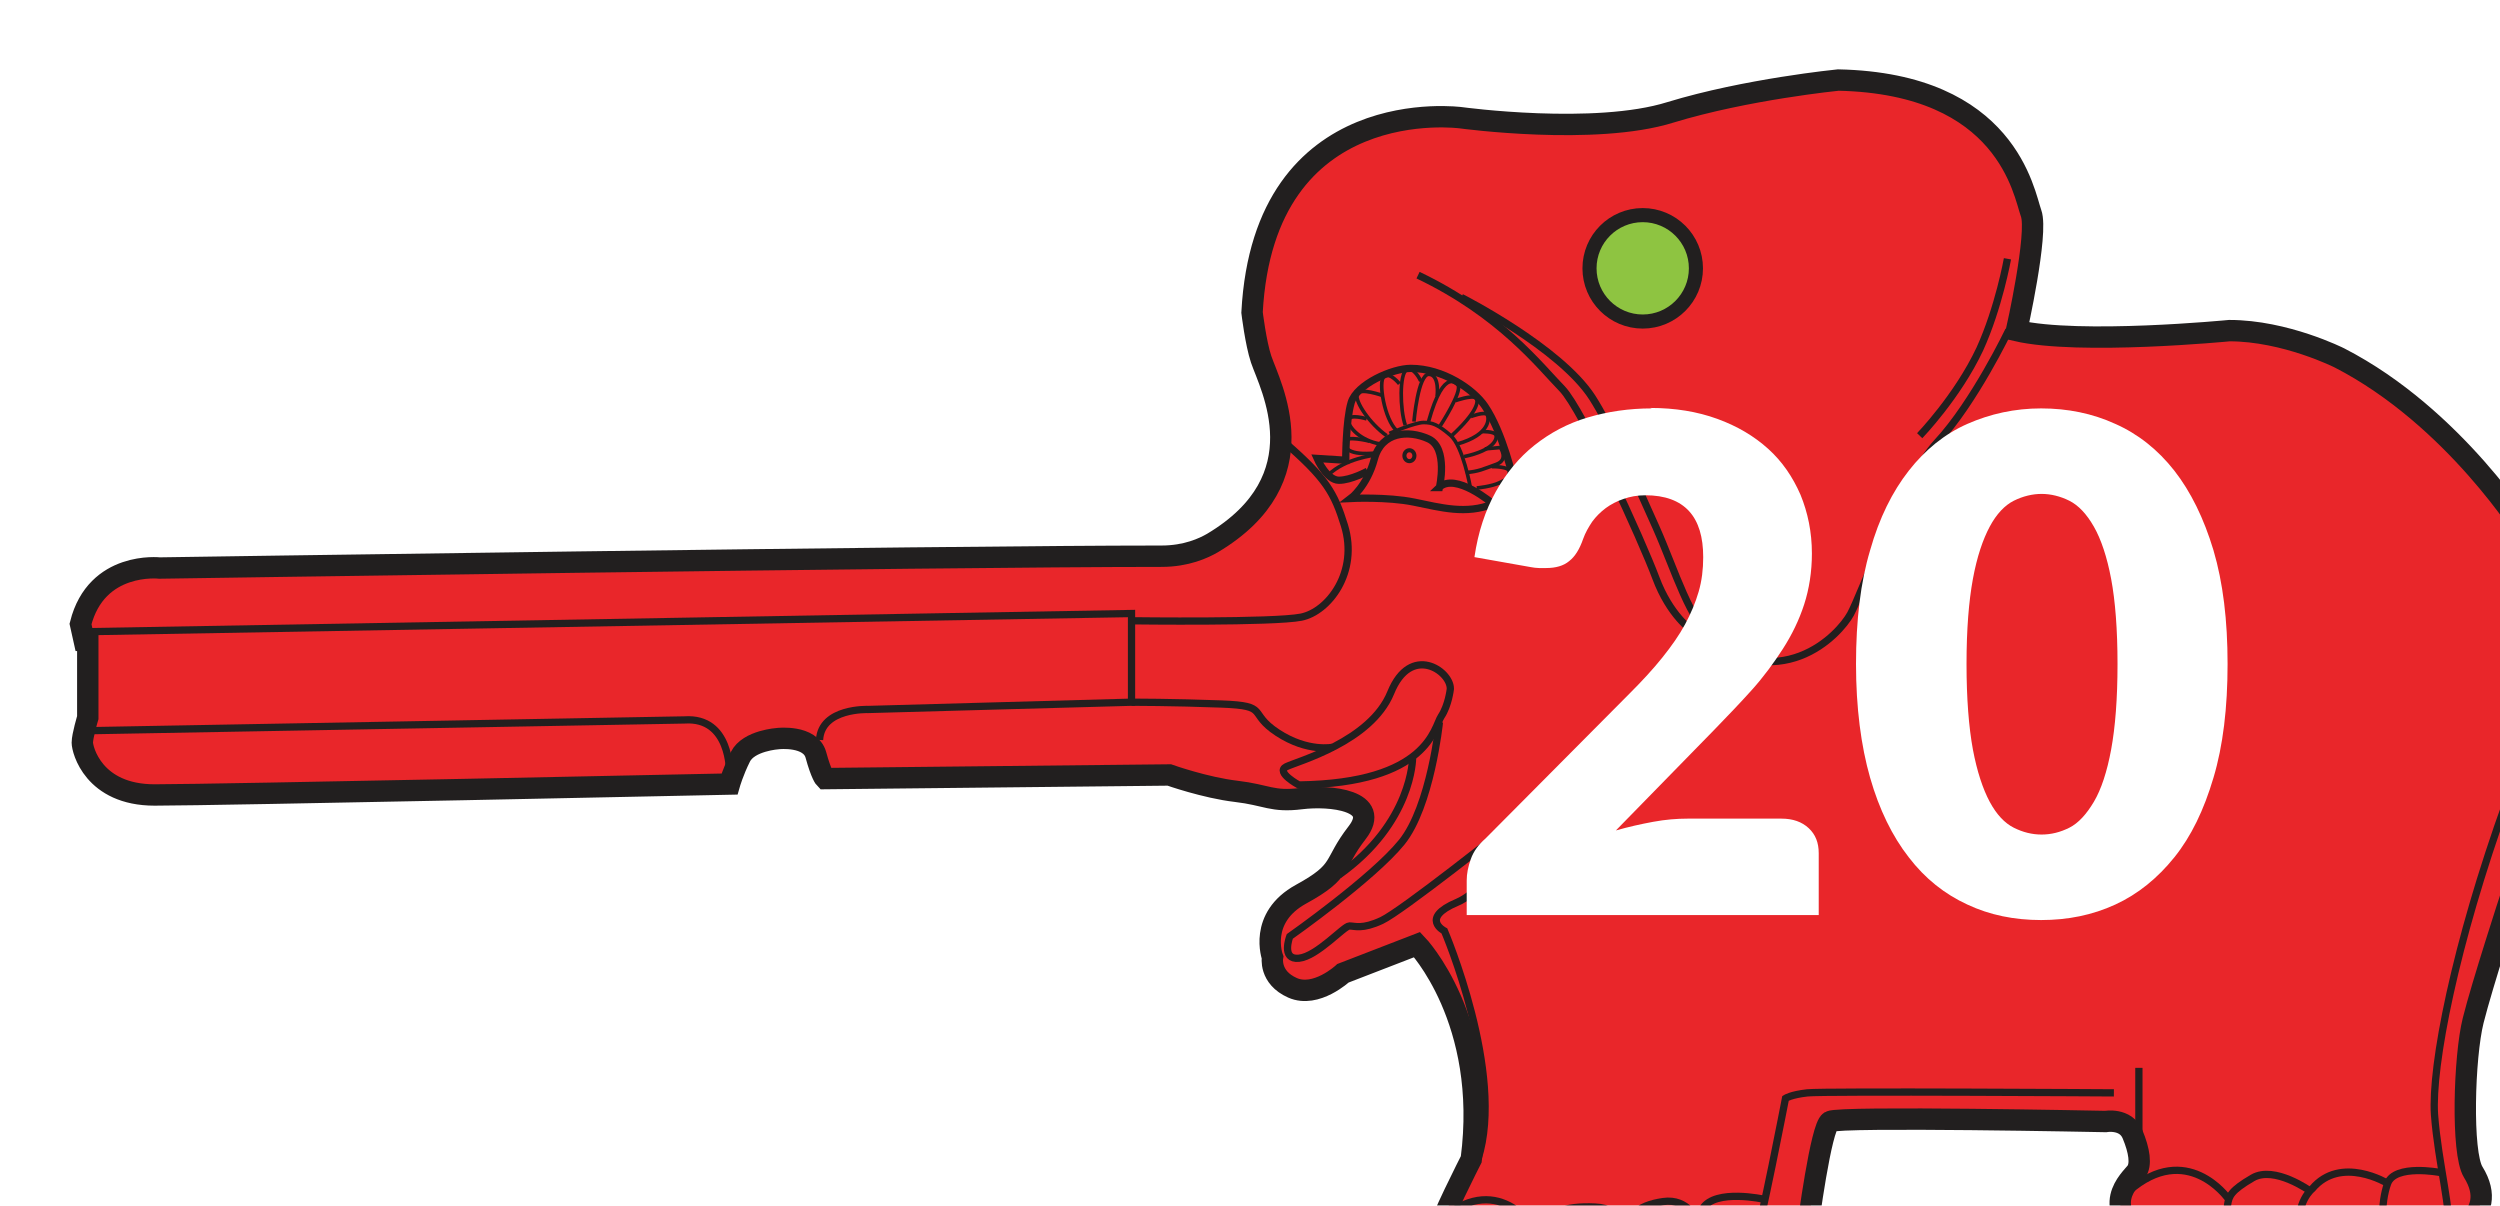
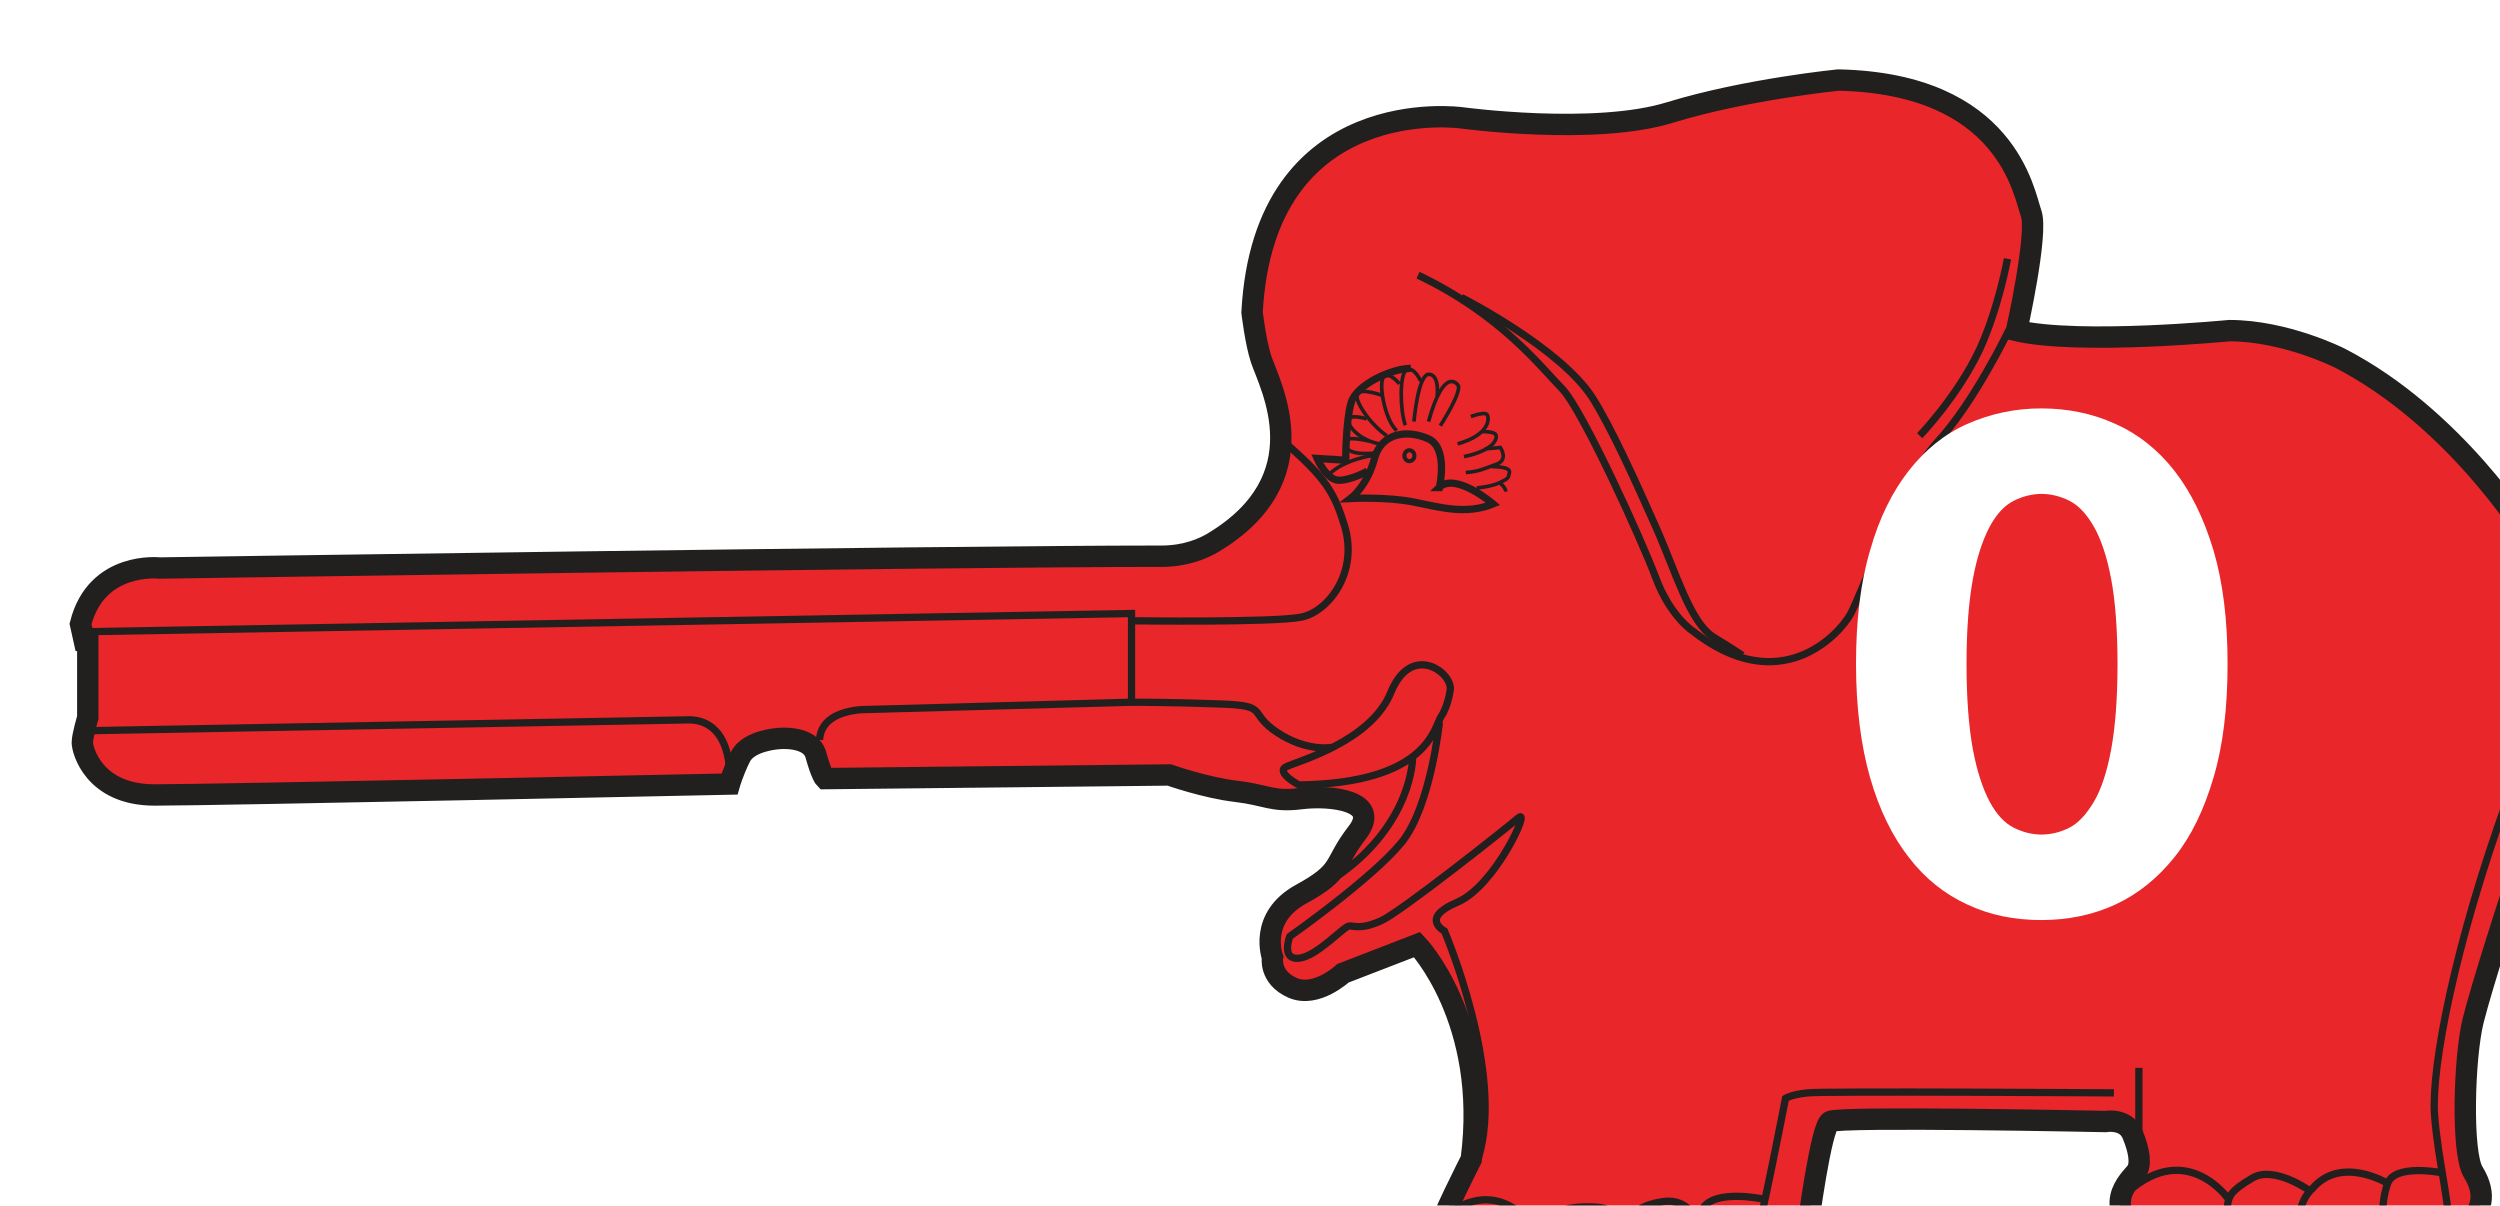
<svg xmlns="http://www.w3.org/2000/svg" id="Layer_2" viewBox="0 0 54.97 26.51">
  <defs>
    <style>.cls-1{fill:#e9262a;stroke-width:.47px;}.cls-1,.cls-2,.cls-3,.cls-4,.cls-5{stroke:#221f1f;stroke-miterlimit:10;}.cls-2{stroke-width:.08px;}.cls-2,.cls-4,.cls-5{fill:none;}.cls-3{fill:#8ec441;stroke-width:.31px;}.cls-6{fill:#fff;}.cls-4{stroke-width:.09px;}.cls-7{filter:url(#drop-shadow-1);}.cls-5{stroke-width:.16px;}</style>
    <filter id="drop-shadow-1" filterUnits="userSpaceOnUse">
      <feOffset dx="1.53" dy="1.53" />
      <feGaussianBlur result="blur" stdDeviation="1.09" />
      <feFlood flood-color="#231f20" flood-opacity=".75" />
      <feComposite in2="blur" operator="in" />
      <feComposite in="SourceGraphic" />
    </filter>
  </defs>
  <g id="Layer_1-2">
    <g class="cls-7">
      <path class="cls-1" d="m54.34,18.94s.4-3.77.4-4.24.04-2.89-.71-4.48c0,0-1.59-2.58-4.12-3.88,0,0-1.19-.6-2.42-.6,0,0-3.29.32-4.68,0,0,0,.48-2.14.32-2.58s-.52-2.85-4.24-2.93c0,0-2.02.2-3.69.71-1.66.52-4.6.12-4.6.12,0,0-4.34-.6-4.6,4.28,0,0,.08.67.2,1.03.2.59,1.31,2.62-1.07,4.04-.19.11-.57.29-1.12.29-4.94,0-22.03.26-22.03.26,0,0-1.39-.16-1.74,1.23l.08.36h.08v1.7s-.12.4-.12.55.24,1.15,1.59,1.15,12.64-.24,12.64-.24c0,0,.08-.28.24-.6.18-.36.83-.4.83-.4,0,0,.71-.08.83.36s.2.52.2.52l7.57-.08s.79.28,1.47.36.79.24,1.43.16,1.78.04,1.23.75-.28.83-1.23,1.35-.63,1.39-.63,1.39c0,0-.08.44.44.67s1.11-.32,1.11-.32l1.63-.63s1.59,1.66,1.19,4.72c0,0-.75,1.47-.71,1.59s-.16.67.87.71h6.62s.55-.28.59-.59.32-2.42.52-2.54,6.06,0,6.06,0c0,0,.44-.08.59.28s.2.67.08.83-.87.79.28,1.51l6.47-.08s1.3-.4.66-1.43c-.26-.42-.2-2.53,0-3.33s.83-2.73.83-2.73l.4.87s.12.28.28-.12Z" />
      <path class="cls-5" d="m.36,12.36l22.99-.4v1.95l-5.79.16s-1.03-.04-1.07.67" />
      <path class="cls-5" d="m14.51,15.45s.03-1.22-.99-1.15l-13.28.24" />
      <path class="cls-5" d="m30.36,13.62s-.04.36-.2.6-.28,1.47-3.13,1.51c0,0-.52-.28-.28-.4s1.86-.55,2.3-1.63,1.31-.48,1.31-.09Z" />
      <path class="cls-5" d="m30.12,14.35s-.19,1.85-.83,2.64-2.46,2.07-2.46,2.07c0,0-.2.52.2.48s.99-.71,1.11-.71.28.08.71-.12,2.73-2.02,3.01-2.26-.52,1.51-1.35,1.86-.28.63-.28.63c0,0,1.34,3.13.74,5.01" />
      <path class="cls-5" d="m29.53,15.14s0,1.42-1.62,2.57" />
-       <circle class="cls-3" cx="34.59" cy="4.37" r="1.17" />
      <path class="cls-5" d="m27.78,14.9s-.55.12-1.22-.32-.16-.59-1.23-.63-1.98-.04-1.98-.04" />
      <path class="cls-5" d="m23.39,12.12s3.09.04,3.69-.08,1.27-.99.95-2.02c-.22-.71-.4-1.03-1.31-1.82" />
      <path class="cls-5" d="m53.98,16.28s-.12.91-.44,1.7" />
      <path class="cls-5" d="m42.64,5.73s-.76,1.59-1.58,2.47c-.75.81-1.66,3.33-1.9,3.77s-1.55,1.9-3.49.36c0,0-.48-.32-.79-1.15s-1.61-3.69-2.06-4.16c-.49-.5-1.35-1.63-3.17-2.5" />
      <path class="cls-5" d="m53.63,9.94s1.23,2.62-.04,6.14c-1.14,3.16-1.66,5.83-1.59,6.9.08,1.07.4,2.22.28,2.54" />
      <path class="cls-5" d="m30.12,9.19s.2-.87-.24-1.07-1.03-.16-1.19.44-.52.87-.52.87c0,0,.8-.04,1.39.08s1.15.28,1.74.04c0,0-.83-.71-1.19-.36Z" />
-       <path class="cls-5" d="m28.54,8.83s-.36.2-.63.2-.48-.48-.48-.48l.63.04s0-.87.12-1.27.9-.75,1.31-.75c.71,0,1.38.46,1.63.83.4.59.63,1.63.63,1.63,0,0-.04.48-.44.52" />
+       <path class="cls-5" d="m28.54,8.83s-.36.2-.63.2-.48-.48-.48-.48l.63.04s0-.87.12-1.27.9-.75,1.31-.75" />
      <path class="cls-5" d="m42.61,4.16s-.19,1.07-.61,1.99c-.49,1.04-1.32,1.9-1.32,1.9" />
      <path class="cls-5" d="m30.6,5.01s2.17,1.1,2.88,2.2c.41.64.96,1.86,1.4,2.85s.75,2.1,1.27,2.42.63.4.63.4" />
-       <path class="cls-2" d="m30.8,9.19s-.16-.91-.44-1.15-.4-.28-.59-.28-.75.24-.75.24" />
      <path class="cls-5" d="m36.54,26.35s.32,0,.48-.44.71-3.29.71-3.29c0,0,.12-.08.48-.12s6.74,0,6.74,0" />
      <path class="cls-5" d="m37.26,24.84s-1.07-.24-1.35.2-.24,1.07-.24,1.07" />
      <path class="cls-5" d="m35.8,25.32s-.21-.51-.76-.43-.95.32-.95,1.19" />
      <path class="cls-5" d="m34.13,25.56s.08-.52-.59-.55-1.07.12-1.23.55-.16.72-.16.72" />
      <path class="cls-5" d="m32.26,25.55s-.79-1.34-2.06-.31" />
      <path class="cls-5" d="m52.12,24.25s-.99-.19-1.15.24-.12,1.11-.12,1.11" />
      <path class="cls-5" d="m50.97,24.49s-1.03-.63-1.66.12c0,0-.36.28-.28.95" />
      <path class="cls-5" d="m49.27,24.66s-.79-.57-1.27-.29-.52.4-.55.59-.04.75-.04.75" />
      <path class="cls-5" d="m47.45,24.81s-.9-1.26-2.17-.15" />
      <line class="cls-5" x1="45.5" y1="23.46" x2="45.5" y2="21.95" />
      <path class="cls-2" d="m30.14,7.83s.48-.74.39-.89c0,0-.3-.46-.65.8" />
      <path class="cls-2" d="m30.07,7.18s.06-.47-.18-.48-.33,1.04-.33,1.04" />
      <path class="cls-2" d="m29.71,6.85s-.15-.33-.31-.25-.15.88-.03,1.22" />
      <ellipse class="cls-4" cx="29.46" cy="8.49" rx=".11" ry=".12" />
      <path class="cls-2" d="m29.24,6.91s-.21-.27-.34-.16.01.94.28,1.19" />
      <path class="cls-2" d="m28.88,7.17s-.52-.19-.57-.03.28.65.65.91" />
      <path class="cls-2" d="m28.52,7.68s-.39-.12-.4.03.27.45.69.52" />
      <path class="cls-2" d="m28.58,8.17s-.52-.13-.54.01.09.31.68.25" />
      <path class="cls-2" d="m28.69,8.48s-.64.07-1.01.43" />
-       <path class="cls-2" d="m30.47,7.28s.37-.13.45-.06.01.33-.52.82" />
      <path class="cls-2" d="m30.81,7.63s.31-.12.36-.04.06.44-.65.64" />
      <path class="cls-2" d="m31.05,7.96s.27-.01.31.07-.03.34-.7.48" />
      <path class="cls-2" d="m31.12,8.34l.34-.03s.19.27-.09.37-.39.16-.67.18" />
      <path class="cls-2" d="m31.27,8.73s.42-.01.39.13-.03.13-.21.22-.51.12-.51.12" />
      <path class="cls-2" d="m31.45,9.09s.13.1.13.19" />
    </g>
-     <path class="cls-6" d="m36.29,8.97c.54,0,1.03.08,1.47.24s.81.38,1.12.66c.31.28.54.62.71,1.01.16.39.25.82.25,1.29,0,.4-.06.78-.17,1.12-.11.34-.27.67-.47.98-.2.31-.42.61-.68.9-.26.29-.54.58-.83.88l-2.16,2.21c.28-.08.55-.14.82-.19.27-.05.52-.07.76-.07h2.06c.25,0,.45.07.6.21.15.14.22.32.22.55v1.36h-7.74v-.76c0-.15.03-.3.09-.47.06-.17.17-.32.32-.45l3.18-3.2c.27-.27.51-.53.71-.78s.37-.49.5-.73.23-.48.3-.72c.07-.24.1-.49.1-.76,0-.44-.1-.78-.31-1.01-.21-.23-.53-.35-.96-.35-.18,0-.34.03-.48.08-.15.05-.28.12-.39.2-.12.09-.22.19-.3.3-.08.12-.15.24-.2.38-.08.23-.18.39-.31.49-.12.1-.29.15-.5.15-.05,0-.1,0-.16,0-.06,0-.12-.01-.18-.02l-1.24-.22c.08-.55.24-1.03.47-1.44.23-.41.51-.75.85-1.02.34-.27.73-.48,1.17-.61s.91-.2,1.41-.2Z" />
    <path class="cls-6" d="m48.98,14.6c0,.96-.1,1.8-.31,2.5-.21.71-.49,1.29-.86,1.75-.37.46-.8.81-1.3,1.04s-1.04.34-1.63.34-1.13-.11-1.62-.34c-.5-.23-.93-.57-1.29-1.04-.36-.46-.65-1.05-.85-1.75s-.31-1.54-.31-2.5.1-1.8.31-2.5c.2-.71.49-1.29.85-1.75s.79-.81,1.29-1.03c.5-.22,1.04-.34,1.62-.34s1.13.11,1.63.34c.5.22.94.57,1.3,1.03s.65,1.05.86,1.75c.21.71.31,1.54.31,2.5Zm-2.42,0c0-.76-.05-1.39-.14-1.87s-.22-.87-.38-1.15-.34-.47-.54-.57c-.2-.1-.41-.15-.61-.15s-.41.05-.61.15c-.2.1-.38.29-.53.57-.15.28-.28.66-.37,1.15-.09.49-.14,1.11-.14,1.87s.05,1.39.14,1.88c.09.48.22.87.37,1.15.15.28.33.47.53.57.2.1.4.15.61.15s.41-.05.61-.15c.2-.1.38-.3.54-.57s.29-.66.38-1.15.14-1.11.14-1.88Z" />
  </g>
</svg>